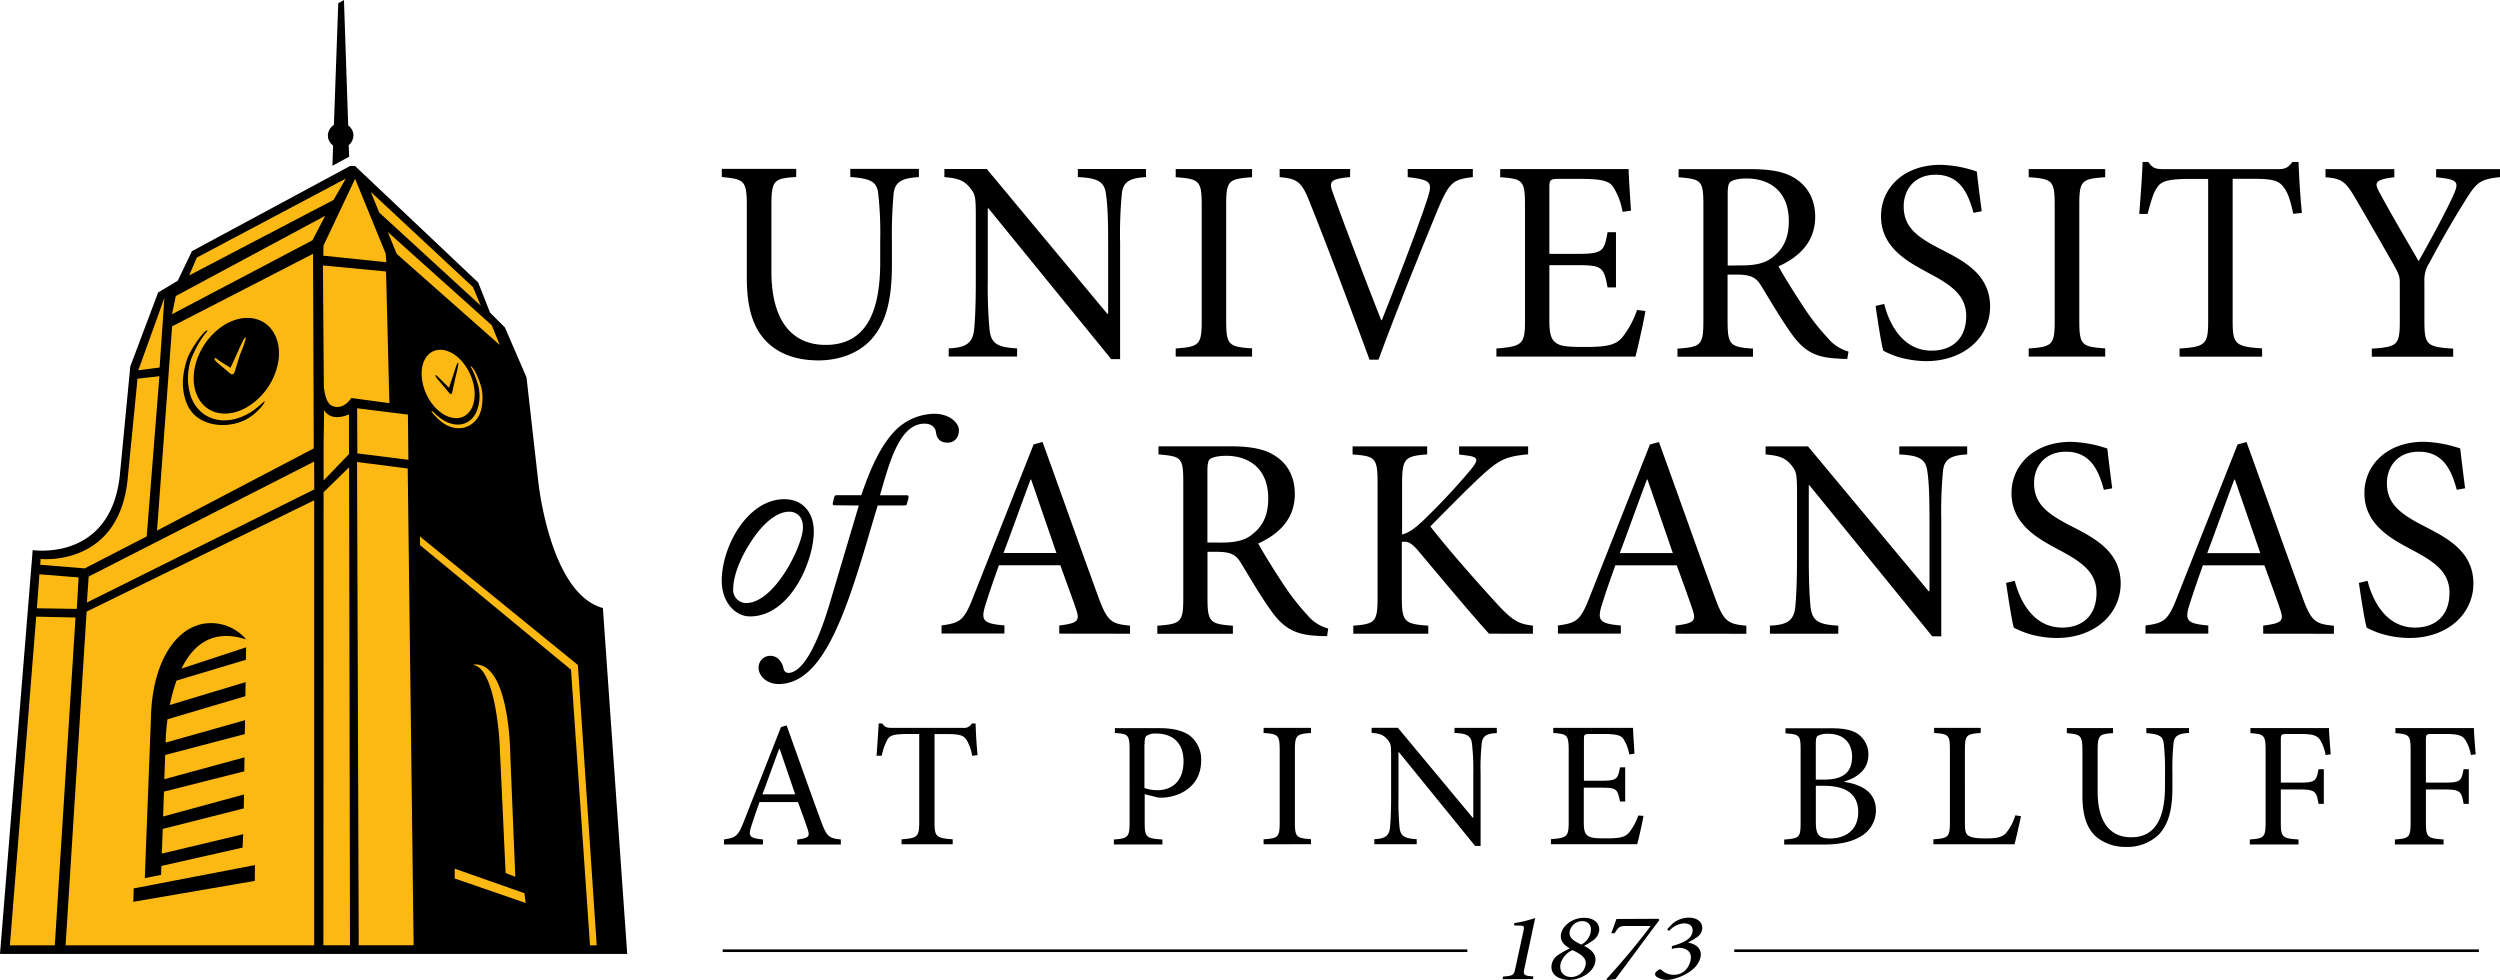
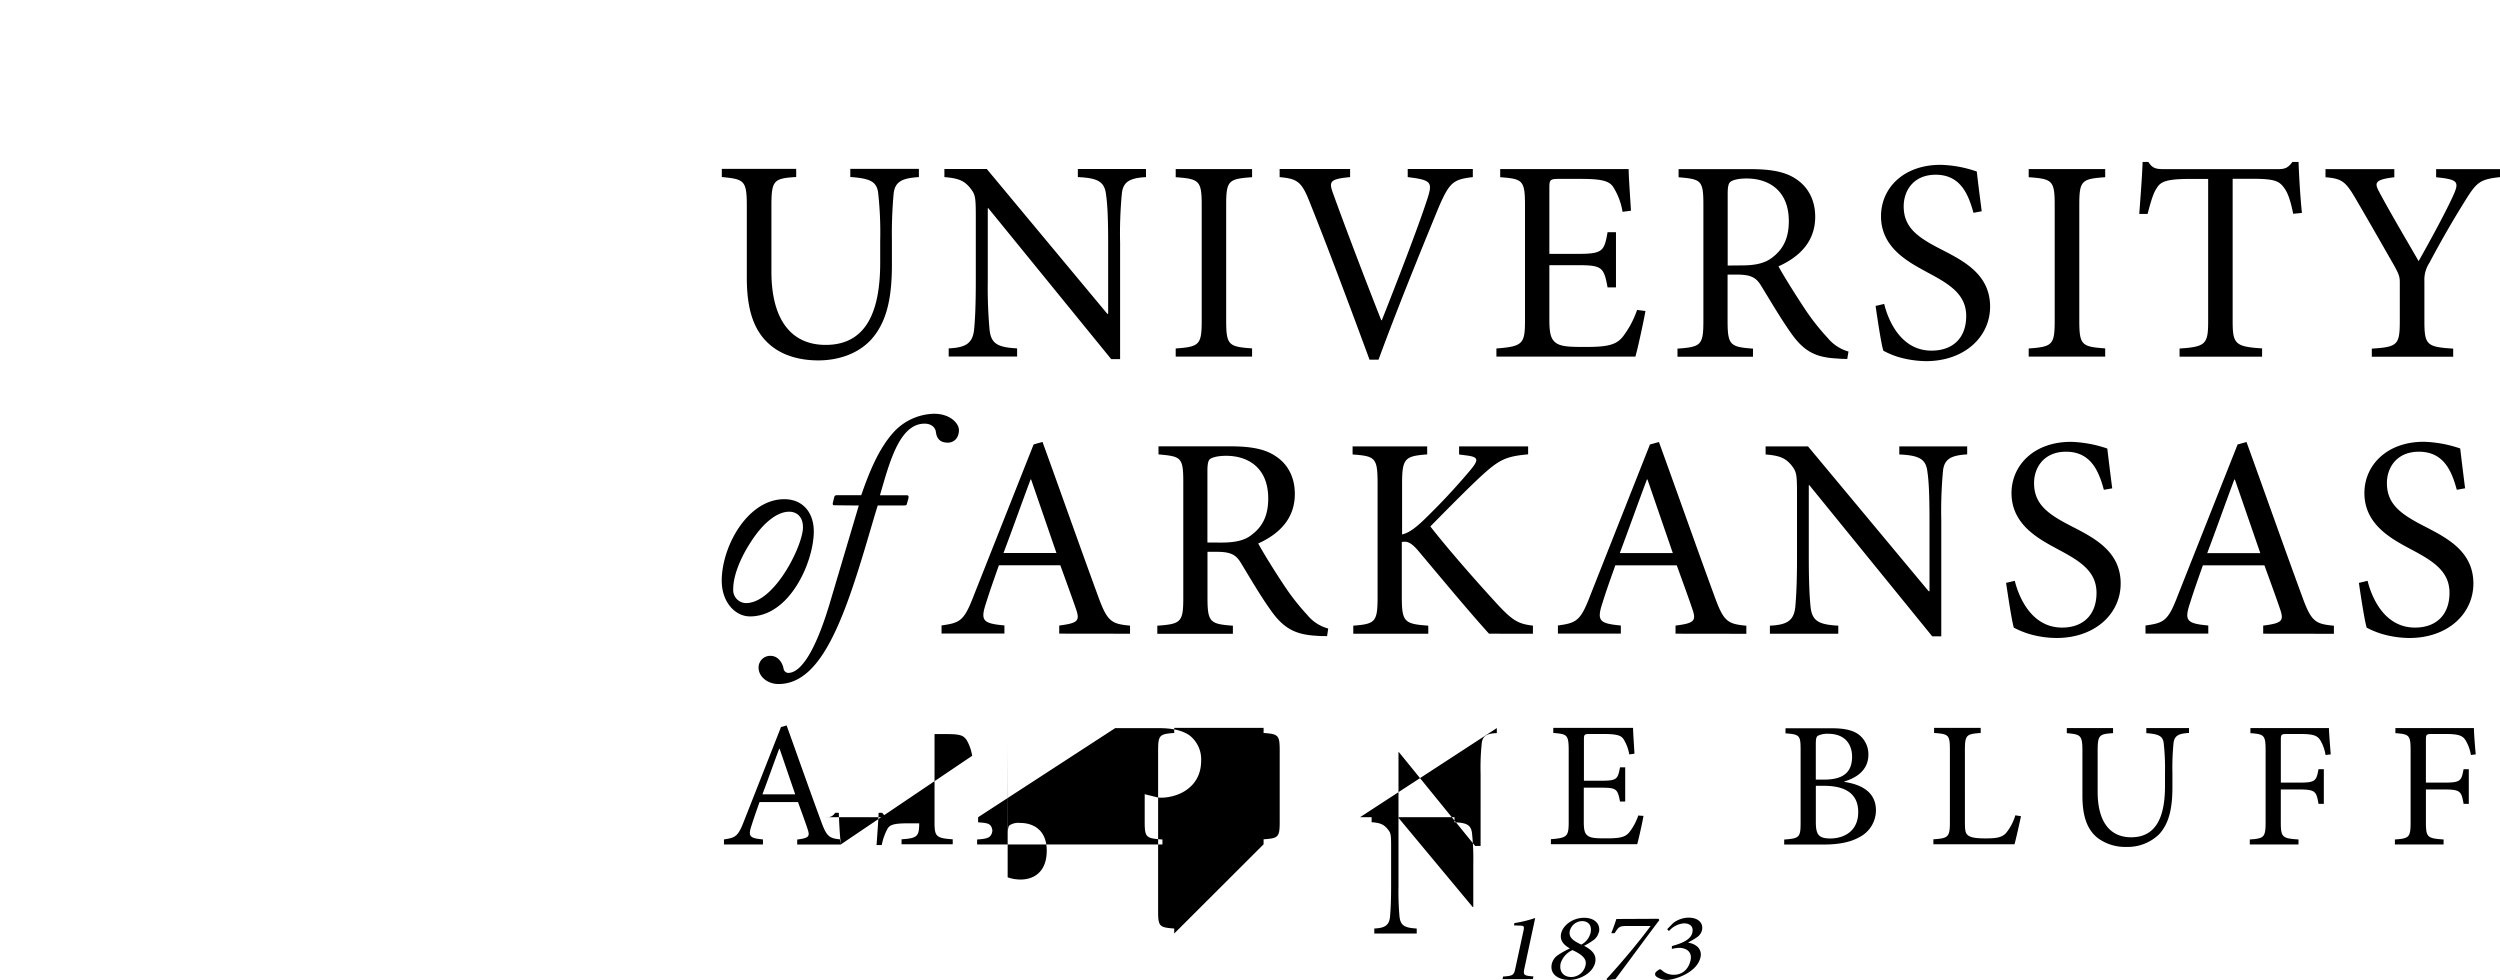
<svg xmlns="http://www.w3.org/2000/svg" id="Layer_1" data-name="Layer 1" width="745" height="292.04" viewBox="0 0 745 292.04">
  <defs>
    <style>.cls-1{fill:none;stroke:#000;stroke-miterlimit:10;stroke-width:0.79px;}.cls-2{fill:#fdb913;}</style>
  </defs>
  <title>university-of-arkansas-at-pine-bluff-logo</title>
-   <path class="cls-1" d="M519.32,512.29H741.21m-523.35,0h221.9" transform="translate(-2.5 -228.98)" />
-   <path d="M276.27,281.76c-5.15.32-7.12,1.46-7.48,5.06a134.28,134.28,0,0,0-.5,13.95v7c0,10.13-1.55,17.43-6.44,22.68-4,4.14-9.8,5.93-15.47,5.93-5.09,0-10-1.19-13.76-4.11-5.16-4-7.57-10.31-7.57-20.48V290.4c0-7.72-.78-8-7.45-8.67v-2.42h22.17v2.42c-6.71.41-7.39.95-7.39,8.67v19.52c0,13.82,5.51,21.84,16.18,21.84,12.37,0,16.24-10.4,16.24-24.58v-6.44a107.63,107.63,0,0,0-.6-14.22c-.41-3.33-2.23-4.38-8.31-4.79v-2.42h20.44v2.45ZM344,279.34h-20.3v2.42c6,.26,8,1.37,8.41,5.3.36,2.41.62,6.29.62,14.27v21.16h-.26l-35.91-43.15H283.93v2.42c4.05.32,5.84,1,7.63,3.18,1.55,2,1.73,2.42,1.73,8.68v18.89c0,7.84-.24,12-.51,14.72-.45,4.2-2.68,5.33-7.57,5.57v2.42H305.6V332.8c-5.84-.32-7.81-1.37-8.23-5.75a141.93,141.93,0,0,1-.51-14.54V291H297L333.64,336h2.65V301.36a126.8,126.8,0,0,1,.51-14.54c.32-3.69,2.38-4.8,7.21-5.06Zm31.62,55.88V332.8c-7-.5-7.72-.95-7.72-8.34V290.1c0-7.33.68-7.81,7.72-8.31v-2.42H352.86v2.42c7,.5,7.75,1,7.75,8.31v34.39c0,7.3-.72,7.81-7.75,8.34v2.42h22.77Zm65.73-55.88H422v2.42c7,.86,7.48,1.46,5.87,6.43-2.77,8.59-9.29,25.36-13.58,36.21h-.18c-5.84-14.78-12.1-31.47-14.28-37.58-1.4-3.78-1.13-4.47,5-5.06v-2.42h-21v2.42c5.16.5,6.53,1.19,9,7.57,5,12.42,12,31.11,17.79,46.84h2.68c6.53-17.82,15.56-39.63,17.88-45.3,3.28-7.62,4.41-8.43,10.22-9.11v-2.42Zm49,42a28.09,28.09,0,0,1-4.33,8.08c-1.9,2.26-4.29,2.95-10.81,2.95-4.29,0-7.3,0-8.94-1.14s-2.06-2.92-2.06-7V308h8.17c7.48,0,8.07.51,9.17,6.62h2.51V298.18h-2.51c-1,5.78-1.46,6.46-9.26,6.46h-8.08V285.06c0-2.5.18-2.77,2.83-2.77h6.53c6.2,0,8.52.6,9.71,2.48a19.84,19.84,0,0,1,2.74,7.33l2.51-.33c-.27-4.41-.69-10.25-.69-12.4H449.56v2.42c6.7.5,7.39.86,7.39,8.49v34.21c0,7-.69,7.72-8.52,8.34v2.42h41.42c.77-2.66,2.5-10.76,3-13.59Zm27-13.23V286.82c0-2.41.27-3.34,1-3.78s2.17-.87,4.65-.87c6.46,0,12.57,3.46,12.57,12.73,0,4.62-1.4,8.07-4.74,10.67-2.17,1.78-5,2.5-9.29,2.5Zm36,25.63a12.4,12.4,0,0,1-6.2-4.06,67.51,67.51,0,0,1-7-8.94c-2.56-3.87-6.2-9.65-7.66-12.39,6.29-2.83,10.94-7.39,10.94-14.78,0-5.16-2.27-9-5.75-11.27-3.19-2.14-7.39-2.92-13.68-2.92H502.72v2.42c6.71.59,7.39.86,7.39,8.16v34.57c0,7.3-.68,7.84-7.72,8.34v2.42h22.5v-2.42c-6.79-.5-7.57-1-7.57-8.34V310.81h2.78c4.38,0,5.84,1,7.3,3.46,2.59,4.2,5.69,9.53,8.67,13.74,3.87,5.6,7.39,7.51,13.92,7.8a24.43,24.43,0,0,0,3,.12Zm39.7-41.81c-.69-5.4-1.14-8.82-1.46-11.83a35.26,35.26,0,0,0-10.82-2c-11.09,0-17.73,7-17.73,15.32,0,9.71,8.7,13.91,14.18,16.92,6.44,3.43,11.21,6.47,11.21,12.82s-3.79,10.31-10.34,10.31c-8.94,0-12.82-8.67-14.1-13.92l-2.56.6c.59,4.14,1.7,11.53,2.32,13.35a25.56,25.56,0,0,0,4.29,1.82,30.94,30.94,0,0,0,8.44,1.28c11.41,0,19.07-7.21,19.07-16.24,0-9.72-8-13.68-14.84-17.2s-10.91-6.43-10.91-12.69c0-4.68,2.92-9.42,9.54-9.42,7.48,0,9.77,6,11.26,11.35Zm36.8,43.33V332.8c-7-.5-7.72-.95-7.72-8.34V290.1c0-7.33.69-7.81,7.72-8.31v-2.42h-22.8v2.42c7.07.5,7.75,1,7.75,8.31v34.39c0,7.3-.68,7.81-7.75,8.34v2.42h22.8Zm58.62-42.83c-.51-5-.87-11.23-1-15.19h-1.82c-1.28,1.64-2,2.14-4.29,2.14H647.46c-2.41,0-3.52-.18-4.74-2.14H641c-.17,4.73-.62,10.31-1,15.49h2.48c1-3.78,1.72-6.29,2.77-7.75,1.13-1.87,2.83-2.68,9.95-2.68h5.33v42.38c0,6.79-.68,7.66-8.52,8.16v2.42h24.59V332.8c-8.08-.5-8.77-1.37-8.77-8.16V282.26h6c6.56,0,7.9.69,9.39,2.77,1,1.37,1.82,3.49,2.65,7.66Zm59-13.05h-19v2.42c6.7.68,6.94,1.37,5,5.66-2.41,5.24-7,13.65-10.22,19.34-3.69-6.44-7.92-13.5-11.62-20.39-1.52-2.83-1.79-3.87,4.38-4.61v-2.42H695.5v2.42c5.15.41,6.11,1.37,9.51,7.3,4.64,7.92,7.83,13.59,10.84,18.83,1.46,2.65,1.79,3.43,1.79,5.16v11.44c0,7.3-.68,7.84-8.34,8.34v2.42h24.25v-2.42c-7.92-.5-8.58-1.1-8.58-8.34V312.78a9.21,9.21,0,0,1,1.46-5.43c4.05-7.57,6.94-12.54,10.85-18.83,3.28-5.24,4.29-6.11,10.22-6.76v-2.42Zm-508,186.31H229.7c1.66-4.38,3.3-9.06,5-13.59h.12Zm13.59,14.93v-1.49c-3.46-.33-4.2-.8-5.87-5.39-3.43-9.3-7-19.46-10.28-28.58l-1.67.48-11,27.95c-1.82,4.74-2.56,5-6,5.54v1.49h11.62v-1.49c-4.05-.39-4.5-.89-3.36-4.29.71-2.23,1.49-4.47,2.35-6.85H240.3c1.17,3.24,2.24,6.13,2.92,8.22s.21,2.53-3.15,2.95v1.49h13.05ZM293.82,454c-.32-3.1-.53-7-.59-9.42h-1.1a2.69,2.69,0,0,1-2.66,1.31H268.41c-1.49,0-2.18-.12-3-1.31h-1.08c-.12,2.92-.39,6.38-.62,9.6h1.55a17,17,0,0,1,1.69-4.8c.69-1.19,1.76-1.67,6.17-1.67h3.31V474c0,4.23-.45,4.76-5.27,5.09v1.49h15.25v-1.49c-5-.33-5.42-.86-5.42-5.09V447.74h3.73c4.05,0,4.88.45,5.81,1.73a13.11,13.11,0,0,1,1.67,4.74Zm49.77-3.25c0-1.55.18-2.2.6-2.5a4.83,4.83,0,0,1,3-.66c4.38,0,8,2.45,8,8.23,0,6.76-4.26,8.64-7.75,8.64a11.44,11.44,0,0,1-3.9-.66V450.78Zm-8.85-4.86v1.52c3.93.27,4.38.45,4.38,5.19V474c0,4.41-.45,4.85-4.68,5.15v1.49H348.9v-1.49c-4.8-.33-5.28-.59-5.28-5.12v-8.38l4,1a11.48,11.48,0,0,0,2.39-.05c5.21-.63,10.43-4,10.43-10.91a9,9,0,0,0-3.43-7.54c-2.14-1.52-5.24-2.18-9-2.18h-13.2Zm58.44,34.66v-1.49c-4.38-.33-4.8-.59-4.8-5.15V452.6c0-4.56.45-4.89,4.8-5.19v-1.52H379.05v1.52c4.38.3,4.8.63,4.8,5.19v21.34c0,4.53-.42,4.85-4.8,5.15v1.49Zm55.37-34.66H435.94v1.52c3.73.12,4.95.84,5.22,3.28a69.27,69.27,0,0,1,.38,8.85v13.11h-.18l-22.29-26.79h-7.83v1.52c2.5.18,3.6.63,4.73,2,1,1.22,1.08,1.49,1.08,5.39v11.72c0,4.85-.18,7.45-.33,9.11-.27,2.6-1.64,3.31-4.68,3.46v1.49h12.64v-1.49c-3.61-.21-4.83-.86-5.13-3.57a85.46,85.46,0,0,1-.3-9V453.11h.12l22.71,27.95h1.64V459.57a70,70,0,0,1,.33-9c.23-2.29,1.49-3,4.5-3.13v-1.49ZM490.71,472a17,17,0,0,1-2.68,5c-1.16,1.4-2.65,1.81-6.7,1.81-2.69,0-4.53,0-5.58-.71s-1.28-1.82-1.28-4.29V463.71h5.07c4.65,0,5,.33,5.72,4.12h1.55V457.64h-1.55c-.66,3.57-.89,4-5.75,4h-5V449.44c0-1.55.09-1.73,1.76-1.73h4.05c3.85,0,5.28.39,6,1.55a12.39,12.39,0,0,1,1.7,4.53l1.55-.21c-.15-2.74-.42-6.37-.42-7.69H465.38v1.52c4.15.3,4.59.54,4.59,5.25v21.25c0,4.35-.44,4.76-5.3,5.15v1.49h25.72c.47-1.67,1.58-6.64,1.87-8.43Zm52.9-8.85H546c6.5,0,10.25,2.38,10.25,7.84s-3.9,7.77-8.19,7.86c-3.49,0-4.44-1-4.44-4.85V463.12Zm0-1.85V450.84c0-1.76.15-2.35.71-2.65a6.42,6.42,0,0,1,3-.54c5.07,0,7.1,3.22,7.1,6.83,0,4.47-2.45,6.82-8.26,6.82h-2.53Zm8.46.57c2.95-.87,7.21-2.95,7.21-8a7.38,7.38,0,0,0-3-6.08c-1.64-1.16-4-1.79-8-1.79H534.58v1.52c4.26.3,4.5.63,4.5,5v21.55c0,4.44-.33,4.76-4.89,5.09v1.49H546c4.2,0,7.75-.62,10.43-2.11a9,9,0,0,0,5.1-8.08c0-5.33-4.14-7.69-9.39-8.46v-.15Zm51,10.07a15,15,0,0,1-2.71,5.21c-1.22,1.41-3,1.67-6,1.67-2.24,0-4-.09-5.1-.71s-1.22-1.58-1.22-4.47V452.54c0-4.59.48-4.83,4.71-5.13v-1.52H578.86v1.52c4.38.3,4.71.57,4.71,5.13v21.34c0,4.53-.45,4.91-4.92,5.21v1.49h24.17c.48-1.67,1.58-6.7,1.94-8.37Zm51.67-26H642.1v1.52c3.78.27,4.91.9,5.18,2.95a68.16,68.16,0,0,1,.39,8.82v4c0,8.79-2.41,15.26-10.07,15.26-6.62,0-10-5-10-13.56v-12.1c0-4.8.42-5.1,4.59-5.37v-1.52H618.41v1.52c4.14.39,4.65.57,4.65,5.37V466.1c0,6.29,1.49,10.25,4.67,12.69a13.83,13.83,0,0,0,8.53,2.57,13.41,13.41,0,0,0,9.62-3.73c3-3.22,4-7.78,4-14.06v-4.39a73.87,73.87,0,0,1,.32-8.64c.21-2.23,1.43-3,4.62-3.13v-1.49Zm42.32,7.84c-.21-2.56-.48-5.93-.54-7.84H673.12v1.52c4.11.3,4.53.57,4.53,5.19v21.28c0,4.59-.45,4.91-4.71,5.21v1.49h14.51v-1.49c-4.85-.33-5.27-.62-5.27-5.21v-9.69h5.48c4.86,0,5.13.6,5.75,4.29H695V458.2h-1.58c-.65,3.49-.89,4-5.75,4h-5.48V449.44c0-1.55.15-1.73,1.76-1.73h4c4,0,5.18.48,6.08,2a12.49,12.49,0,0,1,1.49,4.26Zm43.21,0c-.24-2.56-.51-5.93-.54-7.84H716.33v1.52c4.11.3,4.53.57,4.53,5.19v21.28c0,4.59-.42,4.91-4.68,5.21v1.49h14.51v-1.49c-4.85-.33-5.27-.62-5.27-5.21v-9.69h5.48c4.86,0,5.1.6,5.75,4.29h1.55V458.2h-1.55c-.65,3.49-.89,4-5.75,4h-5.48V449.44c0-1.55.15-1.73,1.76-1.73h4.05c4,0,5.18.48,6.08,2a12.41,12.41,0,0,1,1.52,4.26Zm-422.95-60H301.54c2.68-7.06,5.34-14.63,8.08-21.93h.15Zm21.93,24.05v-2.41c-5.6-.51-6.79-1.28-9.48-8.67-5.51-15-11.26-31.38-16.6-46.07l-2.65.74-17.82,45c-2.92,7.66-4.11,8.16-9.62,8.94v2.41h18.74v-2.41c-6.56-.6-7.21-1.46-5.42-6.86,1.13-3.6,2.41-7.21,3.78-11.08h18.3c1.88,5.24,3.6,9.89,4.74,13.26s.35,4-5.07,4.71v2.41Zm23.06-27.18V369.43c0-2.39.27-3.37.93-3.76s2.14-.86,4.65-.86c6.43,0,12.54,3.46,12.54,12.72,0,4.65-1.4,8.11-4.74,10.67-2.14,1.82-5,2.47-9.29,2.47Zm36,25.63a12,12,0,0,1-6.2-4,68.2,68.2,0,0,1-7-8.94c-2.59-3.87-6.17-9.63-7.66-12.4,6.29-2.86,10.91-7.39,10.91-14.78,0-5.15-2.24-9-5.75-11.26-3.19-2.15-7.39-2.92-13.68-2.92H347.73v2.41c6.71.6,7.39.84,7.39,8.17v34.53c0,7.31-.68,7.84-7.74,8.35v2.41H369.9v-2.41c-6.79-.51-7.57-1-7.57-8.35V393.42h2.75c4.41,0,5.84,1,7.3,3.45,2.56,4.23,5.66,9.54,8.67,13.77,3.87,5.57,7.39,7.48,13.92,7.81.95.09,2,.09,3,.09Zm61,1.55v-2.41c-4.14-.51-5.84-1.28-10.4-6.17-4.29-4.65-13.76-15.2-20.17-23.39,5.75-5.84,11.86-12,15.2-15.05,5.42-5,7.51-5.84,13.94-6.44V362H437.31v2.41l2,.27c3.87.45,3.93,1.28,1.37,4.38a195.91,195.91,0,0,1-14.36,15.32c-2.42,2.23-4.12,3.42-6,3.87V373.15c0-7.63.86-8.25,7.48-8.76V362H405.57v2.41c6.8.51,7.45.95,7.45,8.76v33.68c0,7.48-.68,8.07-7.24,8.58v2.41h22.35v-2.41c-7.12-.51-7.89-1.1-7.89-8.58V390.5c1.49-.27,2.59,0,4.65,2.32,7.68,9.12,14.63,17.55,21.33,25ZM501,393.8H485.2c2.65-7.06,5.33-14.63,8.08-21.93h.17Zm21.91,24.05v-2.41c-5.61-.51-6.77-1.28-9.45-8.67-5.51-15-11.26-31.38-16.6-46.07l-2.68.74-17.79,45c-2.92,7.66-4.14,8.16-9.63,8.94v2.41h18.75v-2.41c-6.53-.6-7.21-1.46-5.43-6.86,1.11-3.6,2.42-7.21,3.79-11.08h18.3c1.9,5.24,3.6,9.89,4.73,13.26s.33,4-5.09,4.71v2.41ZM588.76,362H568.49v2.41c6,.27,8,1.37,8.4,5.34.36,2.38.6,6.28.6,14.27v21.13h-.27L541.28,362H528.65v2.41c4.05.33,5.84,1,7.66,3.16,1.52,2,1.7,2.41,1.7,8.7v18.89c0,7.84-.27,12-.51,14.7-.45,4.23-2.65,5.33-7.57,5.57v2.41h20.38v-2.41c-5.87-.33-7.83-1.37-8.28-5.75-.24-2.51-.51-6.62-.51-14.54V373.54h.15L578.3,418.6H581V384a129.33,129.33,0,0,1,.5-14.54c.33-3.7,2.42-4.8,7.22-5.07V362Zm43.18,12.51c-.69-5.42-1.11-8.82-1.46-11.86a36.52,36.52,0,0,0-10.85-2c-11.09,0-17.7,7.06-17.7,15.28,0,9.72,8.7,13.95,14.18,16.93,6.44,3.43,11.15,6.47,11.15,12.81S623.47,416,617,416c-8.94,0-12.79-8.7-14.1-13.94l-2.59.62c.62,4.12,1.73,11.51,2.32,13.35a27.75,27.75,0,0,0,4.29,1.79,29.64,29.64,0,0,0,8.44,1.28c11.44,0,19.1-7.21,19.1-16.24,0-9.71-8.08-13.68-14.9-17.19s-10.91-6.47-10.91-12.73c0-4.62,2.92-9.35,9.54-9.35,7.45,0,9.8,5.93,11.26,11.35Zm44.13,19.31H660.25c2.68-7.06,5.33-14.63,8.07-21.93h.18ZM698,417.85v-2.41c-5.6-.51-6.76-1.28-9.44-8.67-5.52-15-11.27-31.38-16.6-46.07l-2.66.74-17.82,45c-2.92,7.66-4.14,8.16-9.62,8.94v2.41h18.71v-2.41c-6.52-.6-7.21-1.46-5.39-6.86,1.13-3.6,2.41-7.21,3.78-11.08h18.33c1.91,5.24,3.61,9.89,4.74,13.26s.36,4-5.1,4.71v2.41Zm39.1-43.36c-.69-5.42-1.1-8.82-1.46-11.86a36.46,36.46,0,0,0-10.85-2c-11.08,0-17.7,7.06-17.7,15.28,0,9.72,8.67,13.95,14.19,16.93,6.46,3.43,11.17,6.47,11.17,12.81S728.7,416,722.14,416c-8.94,0-12.81-8.7-14.1-13.94l-2.59.62c.6,4.12,1.73,11.51,2.33,13.35a26.88,26.88,0,0,0,4.29,1.79,29.69,29.69,0,0,0,8.43,1.28c11.44,0,19.07-7.21,19.07-16.24,0-9.71-8.07-13.68-14.87-17.19s-10.9-6.47-10.9-12.73c0-4.62,2.92-9.35,9.53-9.35,7.51,0,9.81,5.93,11.3,11.35Zm-495.31,11.6c0,5.39-8.43,22.61-17,22.61a3.89,3.89,0,0,1-3.79-4.2c0-3.84,2-8.85,4.77-13.26,4.08-6.64,8.43-9.77,11.89-9.77,2.68,0,4.17,2,4.11,4.62m-24.19,16c0,6.23,3.93,10.58,8.43,10.58,11.89,0,19-16.33,19-25.33,0-5.58-3.25-9.6-8.79-9.6-10.88,0-18.65,14-18.65,24.35m40.85-22.47-8.28,27.89c-4.41,15.17-8.85,22-12.79,22a1.52,1.52,0,0,1-1.37-1.4c-.27-1.4-1.46-3.69-3.87-3.69a3.46,3.46,0,0,0-3.55,3.54c0,2.63,2.65,4.86,5.93,4.86,8.76,0,14.57-9.09,19.58-21.9,4.11-10.49,7.9-24.68,10-31.32h7.81c.66,0,.81-.09.9-.57l.41-1.46c.18-.74,0-1-.47-1h-8c2.71-9.18,5.66-21.34,13.29-21.34,2.47,0,3.28,1.58,3.37,2.39.24,1.81,1,3.27,3.6,3.27,1.64,0,3.28-1.22,3.28-3.75,0-2-2.62-4.86-7.39-4.86a16.84,16.84,0,0,0-12.13,5.57c-4.35,4.83-7.15,11.66-9.59,18.69h-7.16c-.65,0-.8.24-.95.8l-.33,1.4c-.15.57,0,.81.42.81ZM459.3,520.75l.15-.8c-2.95-.21-3.1-.42-2.65-2.51l3.19-14.9a35.79,35.79,0,0,1-6.2,1.52l-.12.69,1.58.06c1.46,0,1.55.21,1.22,1.67l-2.38,11c-.42,2.06-.66,2.3-3.67,2.51l-.17.77Zm11-14.33a3.84,3.84,0,0,1,3.7-2.95c1.52,0,3,1,2.5,3.45a5.45,5.45,0,0,1-2.77,3.55c-2.09-1-3.88-2-3.43-4.05M475,516.58a4.38,4.38,0,0,1-4.26,3.55c-2.12,0-3.73-1.43-3.16-4.12a6.45,6.45,0,0,1,3.52-3.9c2.32,1.1,4.38,2.35,3.9,4.47m4-9.86c.48-2.36-1.28-4.24-4.41-4.24-3.54,0-6.38,2.33-6.88,4.71-.42,2,.71,3.37,2.62,4.41a27.77,27.77,0,0,0-3.34,1.85,4.47,4.47,0,0,0-2.05,2.74c-.66,3,1.75,4.8,5.3,4.8,2.77,0,6.88-1.85,7.63-5.21.51-2.51-1.28-3.85-3.31-4.95a20,20,0,0,0,3-1.85,4.17,4.17,0,0,0,1.4-2.26m17.79-3.94-12.57.06c-.39,1.22-.9,2.65-1.52,4.23h1c1.19-1.9,1.46-2.14,3.61-2.14l7.12,0c-3.7,5-8.67,10.9-13.14,15.79l.15.33,2.5-.3c4.41-5.9,8.7-11.77,13.08-17.58Zm8.91,7a24,24,0,0,0,2.57-1.52,3.57,3.57,0,0,0,1.46-2.06c.47-2.18-1.14-3.79-4.06-3.76h0a7.77,7.77,0,0,0-4.53,1.61l-1.78,1.82.53.57a6.51,6.51,0,0,1,4.47-2.3c1.73,0,2.89.9,2.51,2.69-.42,2.11-2.92,3.21-6.11,4.08l0,.86a9,9,0,0,1,2.2-.33c1.88,0,3.94,1.05,3.37,3.67-.6,2.8-2.56,4.35-4.92,4.35A5.14,5.14,0,0,1,497.6,518a.6.6,0,0,0-.81,0c-.36.21-.86.57-1,.92a.9.9,0,0,0,.3,1.08,5.32,5.32,0,0,0,3.1,1c2.35,0,9.06-2.15,10.07-6.79.45-2.09-.87-3.85-3.67-4.32Z" transform="translate(-2.5 -228.98)" />
-   <path d="M2.5,513.24l9.74-120.33S35.19,396.46,38.17,371l3.16-32.84,8.28-22,5.87-3.54,4.21-8.79,47.14-25.39h1.46L145,313.17l3.55,9,4.41,4.39,6.44,14.87L162.85,372s3.31,33.82,19.31,38.17l7.25,103.08H2.5ZM107.84,269.36a3.8,3.8,0,0,0-1.58-3L105,229l-1.7.92L102,266.2a3.88,3.88,0,0,0-1.79,3.13,3.68,3.68,0,0,0,1.55,3l-.2,6.05,5-2.71-.15-3.43a3.8,3.8,0,0,0,1.4-2.89" transform="translate(-2.5 -228.98)" />
-   <path class="cls-2" d="M53.76,322.61l1.13-5.42,44.52-23.9-3.81,7.3Zm48.15-34.06,3.64-6.35-44.4,23.54-2.27,5.31ZM50.06,338.5l1.43-20.75-7.78,21.58ZM27.74,398.36l18.48-9.53L50,341.09l-6.52.74L40.61,371c-2.29,27.14-26,24.55-26,24.55l-.12,1.73Zm89.88-91.24-.21-2.63-9.09-22.23L98.9,302.17l-.06,3Zm.92,42-1-39.24-18.81-1.79L99,343.59s.12,5.25,2.42,6.32c3.42,1.52,5.78-2.33,5.78-2.33ZM25.92,401.05l-11.68-.93-.74,10.13,11.89.18ZM115.5,292.31l30.25,27.74-2.3-5.51L113,286.17Zm2.56,5.81,2.66,6.52,30.72,27.15-2.41-5.9Zm6,54.41-15.13-1.88.06,13.44L124.2,366Zm-17.55-.06c-5.78,2.42-7.42-1.31-7.42-1.31l-.15,10,0,11,7.57-7.87,0-11.86m-10.4,14.1L28.93,400.78l-.53,7.74,67.76-33.7Zm49.86-21.94c-.6-2.41-2.36-6.49-3.28-6.46a25.69,25.69,0,0,1,2.41,6.11,12.46,12.46,0,0,1-.71,7.68c-2.3,4.65-7.75,4.8-12.22.33-.69-.74-2.06-1.55,0,.66,0,0,.06,0,.09.09,4.23,4.74,9.68,4.68,12.6.47,1.44-2.05,1.76-6.1,1.11-8.88M58.26,336c-1.64,5-1.73,9.36,0,13.44,3,7.15,13.23,7.72,18.89,3.73,3.19-2.27,4.62-4.71,4.11-4.62a32.22,32.22,0,0,1-3.4,2.83C70.32,356.52,62,354.56,59.33,347a17.63,17.63,0,0,1,.27-11.39c2.65-6.31,5-8,4.73-8.1-.71-.63-5.09,5.57-6.07,8.49m26.85,2.27c2-7.84-1.88-14.37-8.62-14.55s-13.79,6.14-15.76,14,1.88,14.39,8.58,14.51,13.83-6.11,15.8-14m-31.32-12,42-21.61L96,362.6,49.29,387.1Zm21.87,3.25c-.27-.27-2.09,3.87-2.27,4.32l-2.2,4.79-3.55-2.23c-.18-.18-1-.9-1.19-.57s.51,1,.69,1.16l4,3.37c.09.06.83.63,1.25-.41L74,334.71c.21-.42,2-4.83,1.67-5.15m56.62,11.2c-.18.27.51,1.07.65,1.25l3.58,4.26a.28.28,0,0,0,.33.06c.18.06.3,0,.36-.24l1-4.56c.09-.38,1.1-4.17.83-4.5s-1.28,3.13-1.4,3.49l-1.34,4-3-3c-.21-.08-.89-1-1-.74m-4.05,1.07c-.69-5.54,2.29-9.35,6.61-8.52s8.35,6.08,9,11.65-2.29,9.36-6.61,8.49-8.35-6-9-11.62M5.45,510.68H18.83L25,413l-11.71-.26Zm101.35,0-.27-142.44-7.6,7.42-.06,135ZM124,368.59l-15.1-1.93.5,144h16.36Zm14,119.26v2.92l21.16,7.3-.39-2.92ZM154.57,454s-.12-27.68-10.73-27l-.27.15c6.68,1,7.81,23.27,7.81,23.27l1.79,38.71,2.89,1.14ZM78.46,486.78l-36.12,6.94-.12,4,36.21-6.23Zm-32.81,3.9,4.86-1,.09-2.65,24.19-5.46.18-4-24.25,5.78L51,476l24.14-6.11.09-4.17L51.1,472.3l.27-7.42,23.93-6.05.06-4.17-23.9,6.52.27-7.21,23.72-6.23.06-4.14-23.63,6.67v-.86s.06-2.5.53-6.08l23.22-6.88.06-4.2L53.1,439.07a52.48,52.48,0,0,1,2-7.27l20.68-6.2.06-3.72-19.25,6.34c3.36-6.91,9.21-12,19.28-8.67a13.72,13.72,0,0,0-12.46-4.74c-9.12,1.43-15.7,12.4-15.94,28.49Zm50.48,20H22.05l6.26-99.44,67.82-33.17Zm78.58-83.53-47.05-38.29v2.56l45,37.13,5.66,82.13h2Z" transform="translate(-2.5 -228.98)" />
+   <path d="M276.27,281.76c-5.15.32-7.12,1.46-7.48,5.06a134.28,134.28,0,0,0-.5,13.95v7c0,10.13-1.55,17.43-6.44,22.68-4,4.14-9.8,5.93-15.47,5.93-5.09,0-10-1.19-13.76-4.11-5.16-4-7.57-10.31-7.57-20.48V290.4c0-7.72-.78-8-7.45-8.67v-2.42h22.17v2.42c-6.71.41-7.39.95-7.39,8.67v19.52c0,13.82,5.51,21.84,16.18,21.84,12.37,0,16.24-10.4,16.24-24.58v-6.44a107.63,107.63,0,0,0-.6-14.22c-.41-3.33-2.23-4.38-8.31-4.79v-2.42h20.44v2.45ZM344,279.34h-20.3v2.42c6,.26,8,1.37,8.41,5.3.36,2.41.62,6.29.62,14.27v21.16h-.26l-35.91-43.15H283.93v2.42c4.05.32,5.84,1,7.63,3.18,1.55,2,1.73,2.42,1.73,8.68v18.89c0,7.84-.24,12-.51,14.72-.45,4.2-2.68,5.33-7.57,5.57v2.42H305.6V332.8c-5.84-.32-7.81-1.37-8.23-5.75a141.93,141.93,0,0,1-.51-14.54V291H297L333.64,336h2.65V301.36a126.8,126.8,0,0,1,.51-14.54c.32-3.69,2.38-4.8,7.21-5.06Zm31.62,55.88V332.8c-7-.5-7.72-.95-7.72-8.34V290.1c0-7.33.68-7.81,7.72-8.31v-2.42H352.86v2.42c7,.5,7.75,1,7.75,8.31v34.39c0,7.3-.72,7.81-7.75,8.34v2.42h22.77Zm65.73-55.88H422v2.42c7,.86,7.48,1.46,5.87,6.43-2.77,8.59-9.29,25.36-13.58,36.21h-.18c-5.84-14.78-12.1-31.47-14.28-37.58-1.4-3.78-1.13-4.47,5-5.06v-2.42h-21v2.42c5.16.5,6.53,1.19,9,7.57,5,12.42,12,31.11,17.79,46.84h2.68c6.53-17.82,15.56-39.63,17.88-45.3,3.28-7.62,4.41-8.43,10.22-9.11v-2.42Zm49,42a28.09,28.09,0,0,1-4.33,8.08c-1.9,2.26-4.29,2.95-10.81,2.95-4.29,0-7.3,0-8.94-1.14s-2.06-2.92-2.06-7V308h8.17c7.48,0,8.07.51,9.17,6.62h2.51V298.18h-2.51c-1,5.78-1.46,6.46-9.26,6.46h-8.08V285.06c0-2.5.18-2.77,2.83-2.77h6.53c6.2,0,8.52.6,9.71,2.48a19.84,19.84,0,0,1,2.74,7.33l2.51-.33c-.27-4.41-.69-10.25-.69-12.4H449.56v2.42c6.7.5,7.39.86,7.39,8.49v34.21c0,7-.69,7.72-8.52,8.34v2.42h41.42c.77-2.66,2.5-10.76,3-13.59Zm27-13.23V286.82c0-2.41.27-3.34,1-3.78s2.17-.87,4.65-.87c6.46,0,12.57,3.46,12.57,12.73,0,4.62-1.4,8.07-4.74,10.67-2.17,1.78-5,2.5-9.29,2.5Zm36,25.63a12.4,12.4,0,0,1-6.2-4.06,67.51,67.51,0,0,1-7-8.94c-2.56-3.87-6.2-9.65-7.66-12.39,6.29-2.83,10.94-7.39,10.94-14.78,0-5.16-2.27-9-5.75-11.27-3.19-2.14-7.39-2.92-13.68-2.92H502.72v2.42c6.71.59,7.39.86,7.39,8.16v34.57c0,7.3-.68,7.84-7.72,8.34v2.42h22.5v-2.42c-6.79-.5-7.57-1-7.57-8.34V310.81h2.78c4.38,0,5.84,1,7.3,3.46,2.59,4.2,5.69,9.53,8.67,13.74,3.87,5.6,7.39,7.51,13.92,7.8a24.43,24.43,0,0,0,3,.12Zm39.7-41.81c-.69-5.4-1.14-8.82-1.46-11.83a35.26,35.26,0,0,0-10.82-2c-11.09,0-17.73,7-17.73,15.32,0,9.71,8.7,13.91,14.18,16.92,6.44,3.43,11.21,6.47,11.21,12.82s-3.79,10.31-10.34,10.31c-8.94,0-12.82-8.67-14.1-13.92l-2.56.6c.59,4.14,1.7,11.53,2.32,13.35a25.56,25.56,0,0,0,4.29,1.82,30.94,30.94,0,0,0,8.44,1.28c11.41,0,19.07-7.21,19.07-16.24,0-9.72-8-13.68-14.84-17.2s-10.91-6.43-10.91-12.69c0-4.68,2.92-9.42,9.54-9.42,7.48,0,9.77,6,11.26,11.35Zm36.8,43.33V332.8c-7-.5-7.72-.95-7.72-8.34V290.1c0-7.33.69-7.81,7.72-8.31v-2.42h-22.8v2.42c7.07.5,7.75,1,7.75,8.31v34.39c0,7.3-.68,7.81-7.75,8.34v2.42h22.8Zm58.62-42.83c-.51-5-.87-11.23-1-15.19h-1.82c-1.28,1.64-2,2.14-4.29,2.14H647.46c-2.41,0-3.52-.18-4.74-2.14H641c-.17,4.73-.62,10.31-1,15.49h2.48c1-3.78,1.72-6.29,2.77-7.75,1.13-1.87,2.83-2.68,9.95-2.68h5.33v42.38c0,6.79-.68,7.66-8.52,8.16v2.42h24.59V332.8c-8.08-.5-8.77-1.37-8.77-8.16V282.26h6c6.56,0,7.9.69,9.39,2.77,1,1.37,1.82,3.49,2.65,7.66Zm59-13.05h-19v2.42c6.7.68,6.94,1.37,5,5.66-2.41,5.24-7,13.65-10.22,19.34-3.69-6.44-7.92-13.5-11.62-20.39-1.52-2.83-1.79-3.87,4.38-4.61v-2.42H695.5v2.42c5.15.41,6.11,1.37,9.51,7.3,4.64,7.92,7.83,13.59,10.84,18.83,1.46,2.65,1.79,3.43,1.79,5.16v11.44c0,7.3-.68,7.84-8.34,8.34v2.42h24.25v-2.42c-7.92-.5-8.58-1.1-8.58-8.34V312.78a9.21,9.21,0,0,1,1.46-5.43c4.05-7.57,6.94-12.54,10.85-18.83,3.28-5.24,4.29-6.11,10.22-6.76v-2.42Zm-508,186.31H229.7c1.66-4.38,3.3-9.06,5-13.59h.12Zm13.59,14.93v-1.49c-3.46-.33-4.2-.8-5.87-5.39-3.43-9.3-7-19.46-10.28-28.58l-1.67.48-11,27.95c-1.82,4.74-2.56,5-6,5.54v1.49h11.62v-1.49c-4.05-.39-4.5-.89-3.36-4.29.71-2.23,1.49-4.47,2.35-6.85H240.3c1.17,3.24,2.24,6.13,2.92,8.22s.21,2.53-3.15,2.95v1.49h13.05Zc-.32-3.1-.53-7-.59-9.42h-1.1a2.69,2.69,0,0,1-2.66,1.31H268.41c-1.49,0-2.18-.12-3-1.31h-1.08c-.12,2.92-.39,6.38-.62,9.6h1.55a17,17,0,0,1,1.69-4.8c.69-1.19,1.76-1.67,6.17-1.67h3.31V474c0,4.23-.45,4.76-5.27,5.09v1.49h15.25v-1.49c-5-.33-5.42-.86-5.42-5.09V447.74h3.73c4.05,0,4.88.45,5.81,1.73a13.11,13.11,0,0,1,1.67,4.74Zm49.77-3.25c0-1.55.18-2.2.6-2.5a4.83,4.83,0,0,1,3-.66c4.38,0,8,2.45,8,8.23,0,6.76-4.26,8.64-7.75,8.64a11.44,11.44,0,0,1-3.9-.66V450.78Zm-8.85-4.86v1.52c3.93.27,4.38.45,4.38,5.19V474c0,4.41-.45,4.85-4.68,5.15v1.49H348.9v-1.49c-4.8-.33-5.28-.59-5.28-5.12v-8.38l4,1a11.48,11.48,0,0,0,2.39-.05c5.21-.63,10.43-4,10.43-10.91a9,9,0,0,0-3.43-7.54c-2.14-1.52-5.24-2.18-9-2.18h-13.2Zm58.44,34.66v-1.49c-4.38-.33-4.8-.59-4.8-5.15V452.6c0-4.56.45-4.89,4.8-5.19v-1.52H379.05v1.52c4.38.3,4.8.63,4.8,5.19v21.34c0,4.53-.42,4.85-4.8,5.15v1.49Zm55.37-34.66H435.94v1.52c3.73.12,4.95.84,5.22,3.28a69.27,69.27,0,0,1,.38,8.85v13.11h-.18l-22.29-26.79h-7.83v1.52c2.5.18,3.6.63,4.73,2,1,1.22,1.08,1.49,1.08,5.39v11.72c0,4.85-.18,7.45-.33,9.11-.27,2.6-1.64,3.31-4.68,3.46v1.49h12.64v-1.49c-3.61-.21-4.83-.86-5.13-3.57a85.46,85.46,0,0,1-.3-9V453.11h.12l22.71,27.95h1.64V459.57a70,70,0,0,1,.33-9c.23-2.29,1.49-3,4.5-3.13v-1.49ZM490.71,472a17,17,0,0,1-2.68,5c-1.16,1.4-2.65,1.81-6.7,1.81-2.69,0-4.53,0-5.58-.71s-1.28-1.82-1.28-4.29V463.71h5.07c4.65,0,5,.33,5.72,4.12h1.55V457.64h-1.55c-.66,3.57-.89,4-5.75,4h-5V449.44c0-1.55.09-1.73,1.76-1.73h4.05c3.85,0,5.28.39,6,1.55a12.39,12.39,0,0,1,1.7,4.53l1.55-.21c-.15-2.74-.42-6.37-.42-7.69H465.38v1.52c4.15.3,4.59.54,4.59,5.25v21.25c0,4.35-.44,4.76-5.3,5.15v1.49h25.72c.47-1.67,1.58-6.64,1.87-8.43Zm52.9-8.85H546c6.5,0,10.25,2.38,10.25,7.84s-3.9,7.77-8.19,7.86c-3.49,0-4.44-1-4.44-4.85V463.12Zm0-1.85V450.84c0-1.76.15-2.35.71-2.65a6.42,6.42,0,0,1,3-.54c5.07,0,7.1,3.22,7.1,6.83,0,4.47-2.45,6.82-8.26,6.82h-2.53Zm8.46.57c2.95-.87,7.21-2.95,7.21-8a7.38,7.38,0,0,0-3-6.08c-1.64-1.16-4-1.79-8-1.79H534.58v1.52c4.26.3,4.5.63,4.5,5v21.55c0,4.44-.33,4.76-4.89,5.09v1.49H546c4.2,0,7.75-.62,10.43-2.11a9,9,0,0,0,5.1-8.08c0-5.33-4.14-7.69-9.39-8.46v-.15Zm51,10.07a15,15,0,0,1-2.71,5.21c-1.22,1.41-3,1.67-6,1.67-2.24,0-4-.09-5.1-.71s-1.22-1.58-1.22-4.47V452.54c0-4.59.48-4.83,4.71-5.13v-1.52H578.86v1.52c4.38.3,4.71.57,4.71,5.13v21.34c0,4.53-.45,4.91-4.92,5.21v1.49h24.17c.48-1.67,1.58-6.7,1.94-8.37Zm51.67-26H642.1v1.52c3.78.27,4.91.9,5.18,2.95a68.16,68.16,0,0,1,.39,8.82v4c0,8.79-2.41,15.26-10.07,15.26-6.62,0-10-5-10-13.56v-12.1c0-4.8.42-5.1,4.59-5.37v-1.52H618.41v1.52c4.14.39,4.65.57,4.65,5.37V466.1c0,6.29,1.49,10.25,4.67,12.69a13.83,13.83,0,0,0,8.53,2.57,13.41,13.41,0,0,0,9.62-3.73c3-3.22,4-7.78,4-14.06v-4.39a73.87,73.87,0,0,1,.32-8.64c.21-2.23,1.43-3,4.62-3.13v-1.49Zm42.32,7.84c-.21-2.56-.48-5.93-.54-7.84H673.12v1.52c4.11.3,4.53.57,4.53,5.19v21.28c0,4.59-.45,4.91-4.71,5.21v1.49h14.51v-1.49c-4.85-.33-5.27-.62-5.27-5.21v-9.69h5.48c4.86,0,5.13.6,5.75,4.29H695V458.2h-1.58c-.65,3.49-.89,4-5.75,4h-5.48V449.44c0-1.55.15-1.73,1.76-1.73h4c4,0,5.18.48,6.08,2a12.49,12.49,0,0,1,1.49,4.26Zm43.21,0c-.24-2.56-.51-5.93-.54-7.84H716.33v1.52c4.11.3,4.53.57,4.53,5.19v21.28c0,4.59-.42,4.91-4.68,5.21v1.49h14.51v-1.49c-4.85-.33-5.27-.62-5.27-5.21v-9.69h5.48c4.86,0,5.1.6,5.75,4.29h1.55V458.2h-1.55c-.65,3.49-.89,4-5.75,4h-5.48V449.44c0-1.55.15-1.73,1.76-1.73h4.05c4,0,5.18.48,6.08,2a12.41,12.41,0,0,1,1.52,4.26Zm-422.95-60H301.54c2.68-7.06,5.34-14.63,8.08-21.93h.15Zm21.93,24.05v-2.41c-5.6-.51-6.79-1.28-9.48-8.67-5.51-15-11.26-31.38-16.6-46.07l-2.65.74-17.82,45c-2.92,7.66-4.11,8.16-9.62,8.94v2.41h18.74v-2.41c-6.56-.6-7.21-1.46-5.42-6.86,1.13-3.6,2.41-7.21,3.78-11.08h18.3c1.88,5.24,3.6,9.89,4.74,13.26s.35,4-5.07,4.71v2.41Zm23.06-27.18V369.43c0-2.39.27-3.37.93-3.76s2.14-.86,4.65-.86c6.43,0,12.54,3.46,12.54,12.72,0,4.65-1.4,8.11-4.74,10.67-2.14,1.82-5,2.47-9.29,2.47Zm36,25.63a12,12,0,0,1-6.2-4,68.2,68.2,0,0,1-7-8.94c-2.59-3.87-6.17-9.63-7.66-12.4,6.29-2.86,10.91-7.39,10.91-14.78,0-5.15-2.24-9-5.75-11.26-3.19-2.15-7.39-2.92-13.68-2.92H347.73v2.41c6.71.6,7.39.84,7.39,8.17v34.53c0,7.31-.68,7.84-7.74,8.35v2.41H369.9v-2.41c-6.79-.51-7.57-1-7.57-8.35V393.42h2.75c4.41,0,5.84,1,7.3,3.45,2.56,4.23,5.66,9.54,8.67,13.77,3.87,5.57,7.39,7.48,13.92,7.81.95.09,2,.09,3,.09Zm61,1.55v-2.41c-4.14-.51-5.84-1.28-10.4-6.17-4.29-4.65-13.76-15.2-20.17-23.39,5.75-5.84,11.86-12,15.2-15.05,5.42-5,7.51-5.84,13.94-6.44V362H437.31v2.41l2,.27c3.87.45,3.93,1.28,1.37,4.38a195.91,195.91,0,0,1-14.36,15.32c-2.42,2.23-4.12,3.42-6,3.87V373.15c0-7.63.86-8.25,7.48-8.76V362H405.57v2.41c6.8.51,7.45.95,7.45,8.76v33.68c0,7.48-.68,8.07-7.24,8.58v2.41h22.35v-2.41c-7.12-.51-7.89-1.1-7.89-8.58V390.5c1.49-.27,2.59,0,4.65,2.32,7.68,9.12,14.63,17.55,21.33,25ZM501,393.8H485.2c2.65-7.06,5.33-14.63,8.08-21.93h.17Zm21.91,24.05v-2.41c-5.61-.51-6.77-1.28-9.45-8.67-5.51-15-11.26-31.38-16.6-46.07l-2.68.74-17.79,45c-2.92,7.66-4.14,8.16-9.63,8.94v2.41h18.75v-2.41c-6.53-.6-7.21-1.46-5.43-6.86,1.11-3.6,2.42-7.21,3.79-11.08h18.3c1.9,5.24,3.6,9.89,4.73,13.26s.33,4-5.09,4.71v2.41ZM588.76,362H568.49v2.41c6,.27,8,1.37,8.4,5.34.36,2.38.6,6.28.6,14.27v21.13h-.27L541.28,362H528.65v2.41c4.05.33,5.84,1,7.66,3.16,1.52,2,1.7,2.41,1.7,8.7v18.89c0,7.84-.27,12-.51,14.7-.45,4.23-2.65,5.33-7.57,5.57v2.41h20.38v-2.41c-5.87-.33-7.83-1.37-8.28-5.75-.24-2.51-.51-6.62-.51-14.54V373.54h.15L578.3,418.6H581V384a129.33,129.33,0,0,1,.5-14.54c.33-3.7,2.42-4.8,7.22-5.07V362Zm43.18,12.51c-.69-5.42-1.11-8.82-1.46-11.86a36.52,36.52,0,0,0-10.85-2c-11.09,0-17.7,7.06-17.7,15.28,0,9.72,8.7,13.95,14.18,16.93,6.44,3.43,11.15,6.47,11.15,12.81S623.47,416,617,416c-8.94,0-12.79-8.7-14.1-13.94l-2.59.62c.62,4.12,1.73,11.51,2.32,13.35a27.75,27.75,0,0,0,4.29,1.79,29.64,29.64,0,0,0,8.44,1.28c11.44,0,19.1-7.21,19.1-16.24,0-9.71-8.08-13.68-14.9-17.19s-10.91-6.47-10.91-12.73c0-4.62,2.92-9.35,9.54-9.35,7.45,0,9.8,5.93,11.26,11.35Zm44.13,19.31H660.25c2.68-7.06,5.33-14.63,8.07-21.93h.18ZM698,417.85v-2.41c-5.6-.51-6.76-1.28-9.44-8.67-5.52-15-11.27-31.38-16.6-46.07l-2.66.74-17.82,45c-2.92,7.66-4.14,8.16-9.62,8.94v2.41h18.71v-2.41c-6.52-.6-7.21-1.46-5.39-6.86,1.13-3.6,2.41-7.21,3.78-11.08h18.33c1.91,5.24,3.61,9.89,4.74,13.26s.36,4-5.1,4.71v2.41Zm39.1-43.36c-.69-5.42-1.1-8.82-1.46-11.86a36.46,36.46,0,0,0-10.85-2c-11.08,0-17.7,7.06-17.7,15.28,0,9.72,8.67,13.95,14.19,16.93,6.46,3.43,11.17,6.47,11.17,12.81S728.7,416,722.14,416c-8.94,0-12.81-8.7-14.1-13.94l-2.59.62c.6,4.12,1.73,11.51,2.33,13.35a26.88,26.88,0,0,0,4.29,1.79,29.69,29.69,0,0,0,8.43,1.28c11.44,0,19.07-7.21,19.07-16.24,0-9.71-8.07-13.68-14.87-17.19s-10.9-6.47-10.9-12.73c0-4.62,2.92-9.35,9.53-9.35,7.51,0,9.81,5.93,11.3,11.35Zm-495.31,11.6c0,5.39-8.43,22.61-17,22.61a3.89,3.89,0,0,1-3.79-4.2c0-3.84,2-8.85,4.77-13.26,4.08-6.64,8.43-9.77,11.89-9.77,2.68,0,4.17,2,4.11,4.62m-24.19,16c0,6.23,3.93,10.58,8.43,10.58,11.89,0,19-16.33,19-25.33,0-5.58-3.25-9.6-8.79-9.6-10.88,0-18.65,14-18.65,24.35m40.85-22.47-8.28,27.89c-4.41,15.17-8.85,22-12.79,22a1.52,1.52,0,0,1-1.37-1.4c-.27-1.4-1.46-3.69-3.87-3.69a3.46,3.46,0,0,0-3.55,3.54c0,2.63,2.65,4.86,5.93,4.86,8.76,0,14.57-9.09,19.58-21.9,4.11-10.49,7.9-24.68,10-31.32h7.81c.66,0,.81-.09.9-.57l.41-1.46c.18-.74,0-1-.47-1h-8c2.71-9.18,5.66-21.34,13.29-21.34,2.47,0,3.28,1.58,3.37,2.39.24,1.81,1,3.27,3.6,3.27,1.64,0,3.28-1.22,3.28-3.75,0-2-2.62-4.86-7.39-4.86a16.84,16.84,0,0,0-12.13,5.57c-4.35,4.83-7.15,11.66-9.59,18.69h-7.16c-.65,0-.8.24-.95.8l-.33,1.4c-.15.57,0,.81.42.81ZM459.3,520.75l.15-.8c-2.95-.21-3.1-.42-2.65-2.51l3.19-14.9a35.79,35.79,0,0,1-6.2,1.52l-.12.69,1.58.06c1.46,0,1.55.21,1.22,1.67l-2.38,11c-.42,2.06-.66,2.3-3.67,2.51l-.17.77Zm11-14.33a3.84,3.84,0,0,1,3.7-2.95c1.52,0,3,1,2.5,3.45a5.45,5.45,0,0,1-2.77,3.55c-2.09-1-3.88-2-3.43-4.05M475,516.58a4.38,4.38,0,0,1-4.26,3.55c-2.12,0-3.73-1.43-3.16-4.12a6.45,6.45,0,0,1,3.52-3.9c2.32,1.1,4.38,2.35,3.9,4.47m4-9.86c.48-2.36-1.28-4.24-4.41-4.24-3.54,0-6.38,2.33-6.88,4.71-.42,2,.71,3.37,2.62,4.41a27.77,27.77,0,0,0-3.34,1.85,4.47,4.47,0,0,0-2.05,2.74c-.66,3,1.75,4.8,5.3,4.8,2.77,0,6.88-1.85,7.63-5.21.51-2.51-1.28-3.85-3.31-4.95a20,20,0,0,0,3-1.85,4.17,4.17,0,0,0,1.4-2.26m17.79-3.94-12.57.06c-.39,1.22-.9,2.65-1.52,4.23h1c1.19-1.9,1.46-2.14,3.61-2.14l7.12,0c-3.7,5-8.67,10.9-13.14,15.79l.15.33,2.5-.3c4.41-5.9,8.7-11.77,13.08-17.58Zm8.91,7a24,24,0,0,0,2.57-1.52,3.57,3.57,0,0,0,1.46-2.06c.47-2.18-1.14-3.79-4.06-3.76h0a7.77,7.77,0,0,0-4.53,1.61l-1.78,1.82.53.57a6.51,6.51,0,0,1,4.47-2.3c1.73,0,2.89.9,2.51,2.69-.42,2.11-2.92,3.21-6.11,4.08l0,.86a9,9,0,0,1,2.2-.33c1.88,0,3.94,1.05,3.37,3.67-.6,2.8-2.56,4.35-4.92,4.35A5.14,5.14,0,0,1,497.6,518a.6.6,0,0,0-.81,0c-.36.21-.86.57-1,.92a.9.9,0,0,0,.3,1.08,5.32,5.32,0,0,0,3.1,1c2.35,0,9.06-2.15,10.07-6.79.45-2.09-.87-3.85-3.67-4.32Z" transform="translate(-2.5 -228.98)" />
</svg>